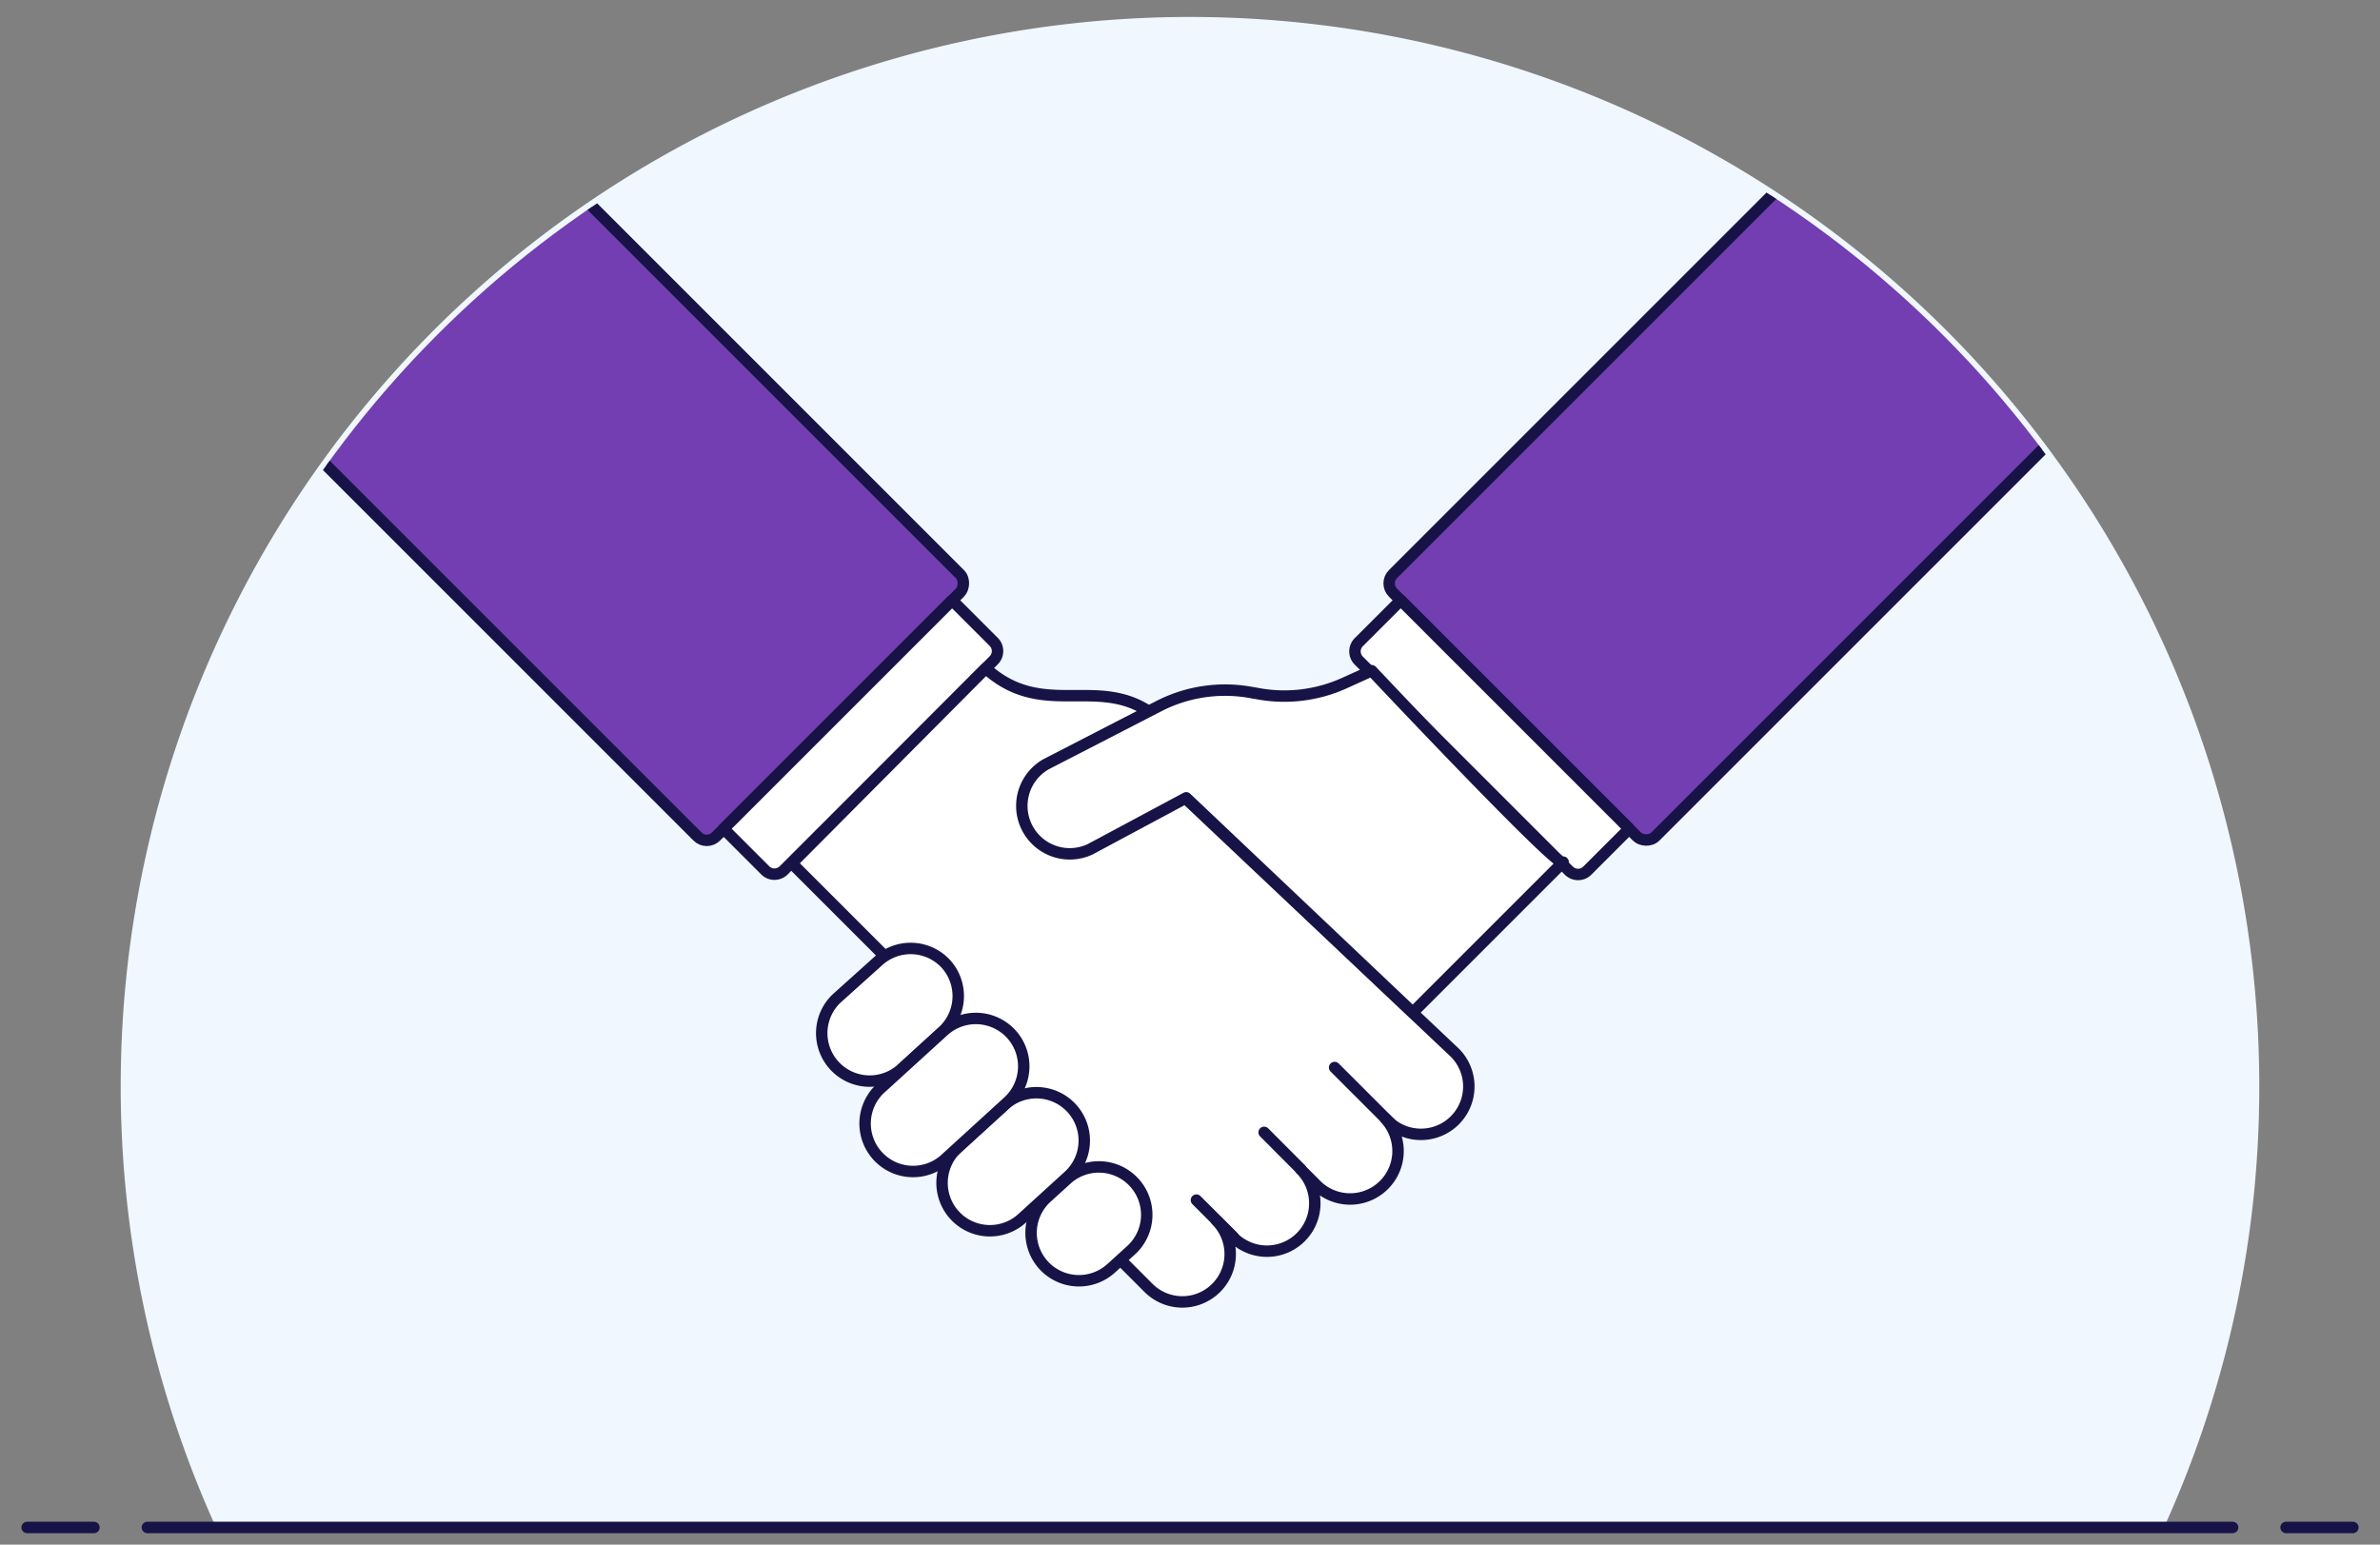
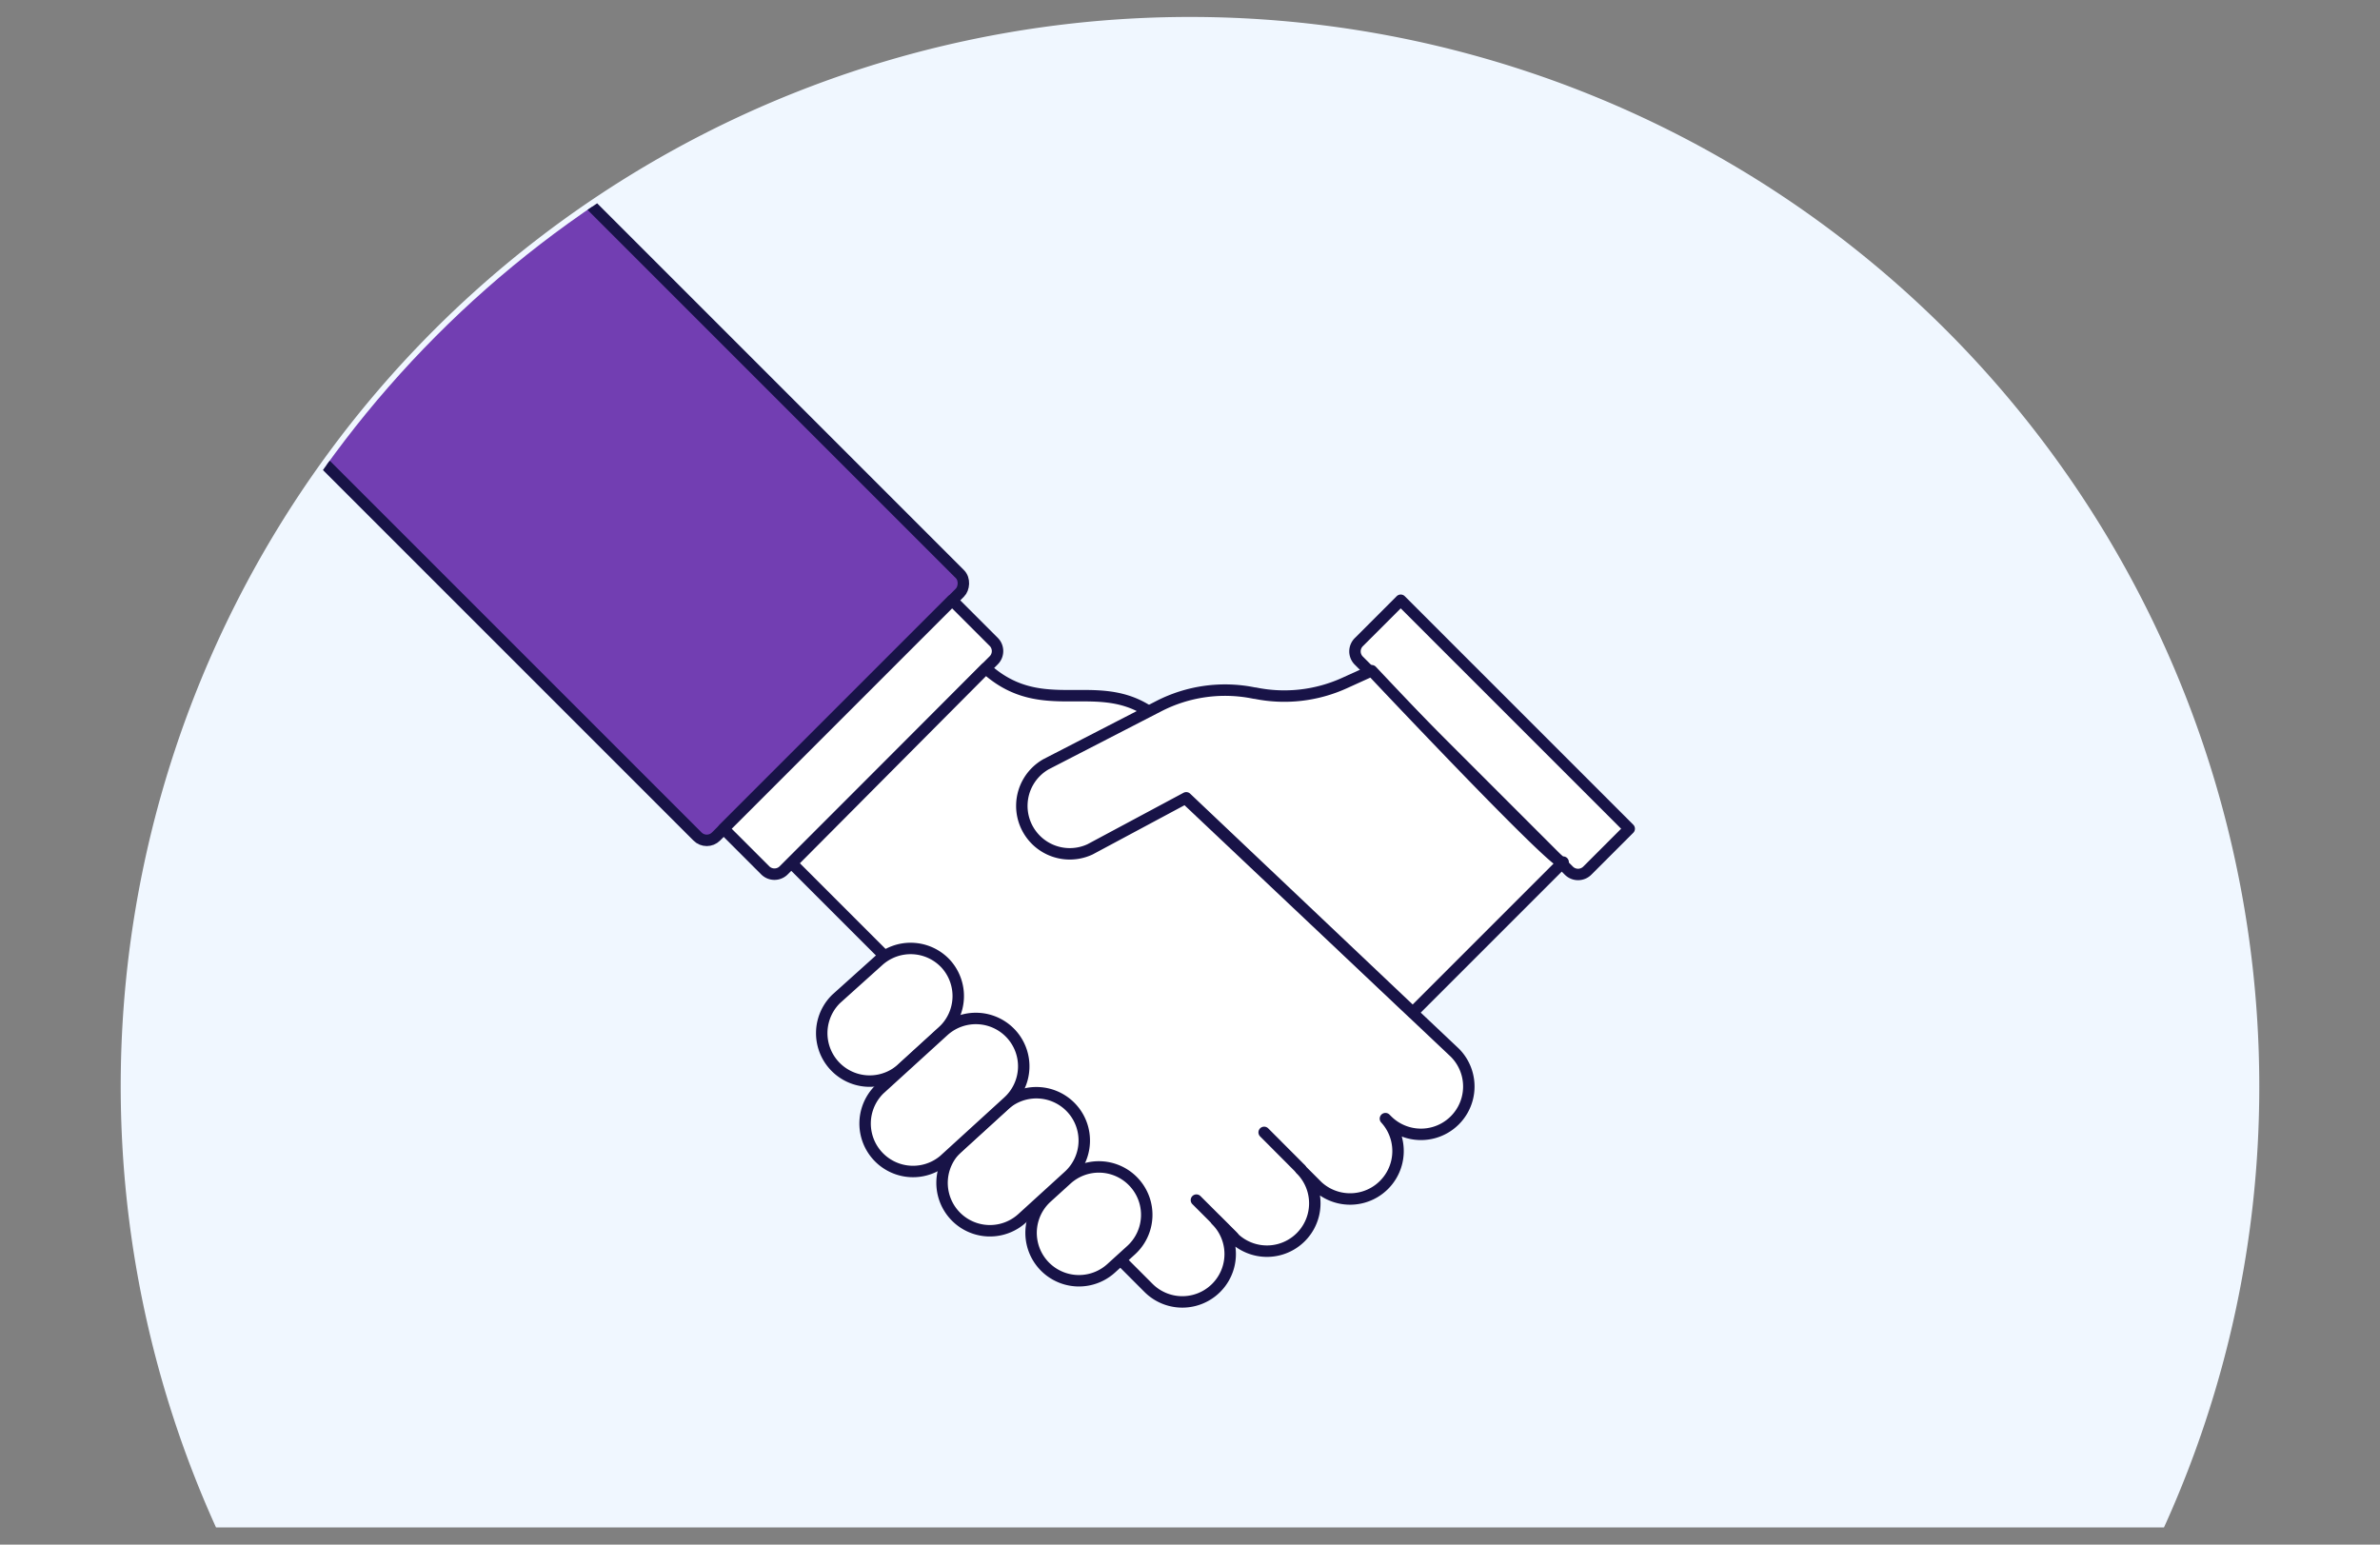
<svg xmlns="http://www.w3.org/2000/svg" id="Ebene_1" data-name="Ebene 1" width="208" height="135" viewBox="0 0 208 135">
  <rect x="0" y="0" width="208" height="135" fill="#808080" stroke="none" />
  <defs>
    <style>.cls-1,.cls-3,.cls-8{fill:none;}.cls-2{fill:#f0f7ff;}.cls-3,.cls-5,.cls-6,.cls-8,.cls-9{stroke:#181347;}.cls-3,.cls-6{stroke-linecap:round;}.cls-3,.cls-5,.cls-6,.cls-8{stroke-linejoin:round;}.cls-4{clip-path:url(#clip-path);}.cls-5{fill:#723eb2;}.cls-6,.cls-7,.cls-9{fill:#fff;}.cls-9{stroke-miterlimit:10;}</style>
    <clipPath id="clip-path">
      <circle class="cls-1" cx="104" cy="95" r="93" />
    </clipPath>
  </defs>
  <title>features-clients-green</title>
  <g id="Background">
    <path class="cls-2" d="M197.45,95A93.45,93.45,0,1,0,18.88,133.5H189.12A93,93,0,0,0,197.45,95Z" />
-     <line class="cls-3" x1="12.88" y1="133.5" x2="195.12" y2="133.5" />
-     <line class="cls-3" x1="2.37" y1="133.5" x2="8.21" y2="133.5" />
-     <line class="cls-3" x1="199.79" y1="133.5" x2="205.63" y2="133.5" />
  </g>
  <g id="Welcome">
    <g class="cls-4">
      <rect class="cls-5" x="26.35" y="26.82" width="54.93" height="32.43" rx="1.14" ry="1.14" transform="translate(46.19 -25.45) rotate(45)" />
      <path class="cls-6" d="M73.45,50.55h5.14a0,0,0,0,1,0,0V78.79a0,0,0,0,1,0,0H73.45a1.14,1.14,0,0,1-1.14-1.14v-26A1.14,1.14,0,0,1,73.45,50.55Z" transform="translate(83.07 163.75) rotate(-135)" />
      <path class="cls-6" d="M86.15,58.41c5.85,5.3,11.42-1.08,17,6.48,1.44,2-2-.15.18,4.62L127.14,92a4.18,4.18,0,1,1-5.91,5.92l-.15-.15a4.19,4.19,0,0,1-5.92,5.92l-1.48-1.48a4.18,4.18,0,0,1-5.91,5.92l-1.48-1.48a4.18,4.18,0,1,1-5.92,5.91L87.55,99.72c-7.62-7.62-6-11.92-10.35-16.27l-8-8Z" />
-       <rect class="cls-5" x="124.32" y="26.72" width="55.19" height="32.43" rx="1.14" ry="1.14" transform="translate(289.69 -34.12) rotate(135)" />
      <path class="cls-6" d="M128.18,50.55h5.14a0,0,0,0,1,0,0V78.79a0,0,0,0,1,0,0h-5.14A1.14,1.14,0,0,1,127,77.65v-26A1.14,1.14,0,0,1,128.18,50.55Z" transform="translate(-7.6 110.99) rotate(-45)" />
      <path class="cls-7" d="M136.61,75.35c0,1.05-16.73-16.73-16.73-16.73L117.5,59.7a12.72,12.72,0,0,1-7.81.88h-.06a12.67,12.67,0,0,0-8.38,1.15L91.41,66.8a4.19,4.19,0,0,0,3.86,7.43l8.4-4.5,19.8,18.76Z" />
      <path class="cls-8" d="M136.61,75.35c0,1.05-16.73-16.73-16.73-16.73L117.5,59.7a12.72,12.72,0,0,1-7.81.88h-.06a12.67,12.67,0,0,0-8.38,1.15L91.41,66.8a4.19,4.19,0,0,0,3.86,7.43l8.4-4.5,19.8,18.76Z" />
      <path class="cls-9" d="M82.66,84.24a4.19,4.19,0,0,1-.28,5.91L78.71,93.5a4.19,4.19,0,0,1-5.64-6.19L76.75,84A4.19,4.19,0,0,1,82.66,84.24Z" />
      <path class="cls-9" d="M93.67,96.87a4.18,4.18,0,0,1-.28,5.91l-4.06,3.7a4.18,4.18,0,0,1-5.63-6.19l4.06-3.7A4.19,4.19,0,0,1,93.67,96.87Z" />
      <path class="cls-9" d="M99.13,103.36a4.18,4.18,0,0,1-.28,5.91l-1.74,1.58a4.18,4.18,0,0,1-5.63-6.19l1.74-1.58A4.18,4.18,0,0,1,99.13,103.36Z" />
      <path class="cls-9" d="M88.38,90.38a4.18,4.18,0,0,1-.28,5.91l-5.6,5.11a4.19,4.19,0,0,1-5.64-6.19l5.61-5.11A4.19,4.19,0,0,1,88.38,90.38Z" />
      <line class="cls-3" x1="110.48" y1="98.97" x2="113.68" y2="102.18" />
-       <line class="cls-3" x1="116.64" y1="93.3" x2="121.82" y2="98.48" />
      <line class="cls-3" x1="104.56" y1="104.89" x2="107.77" y2="108.1" />
    </g>
  </g>
</svg>